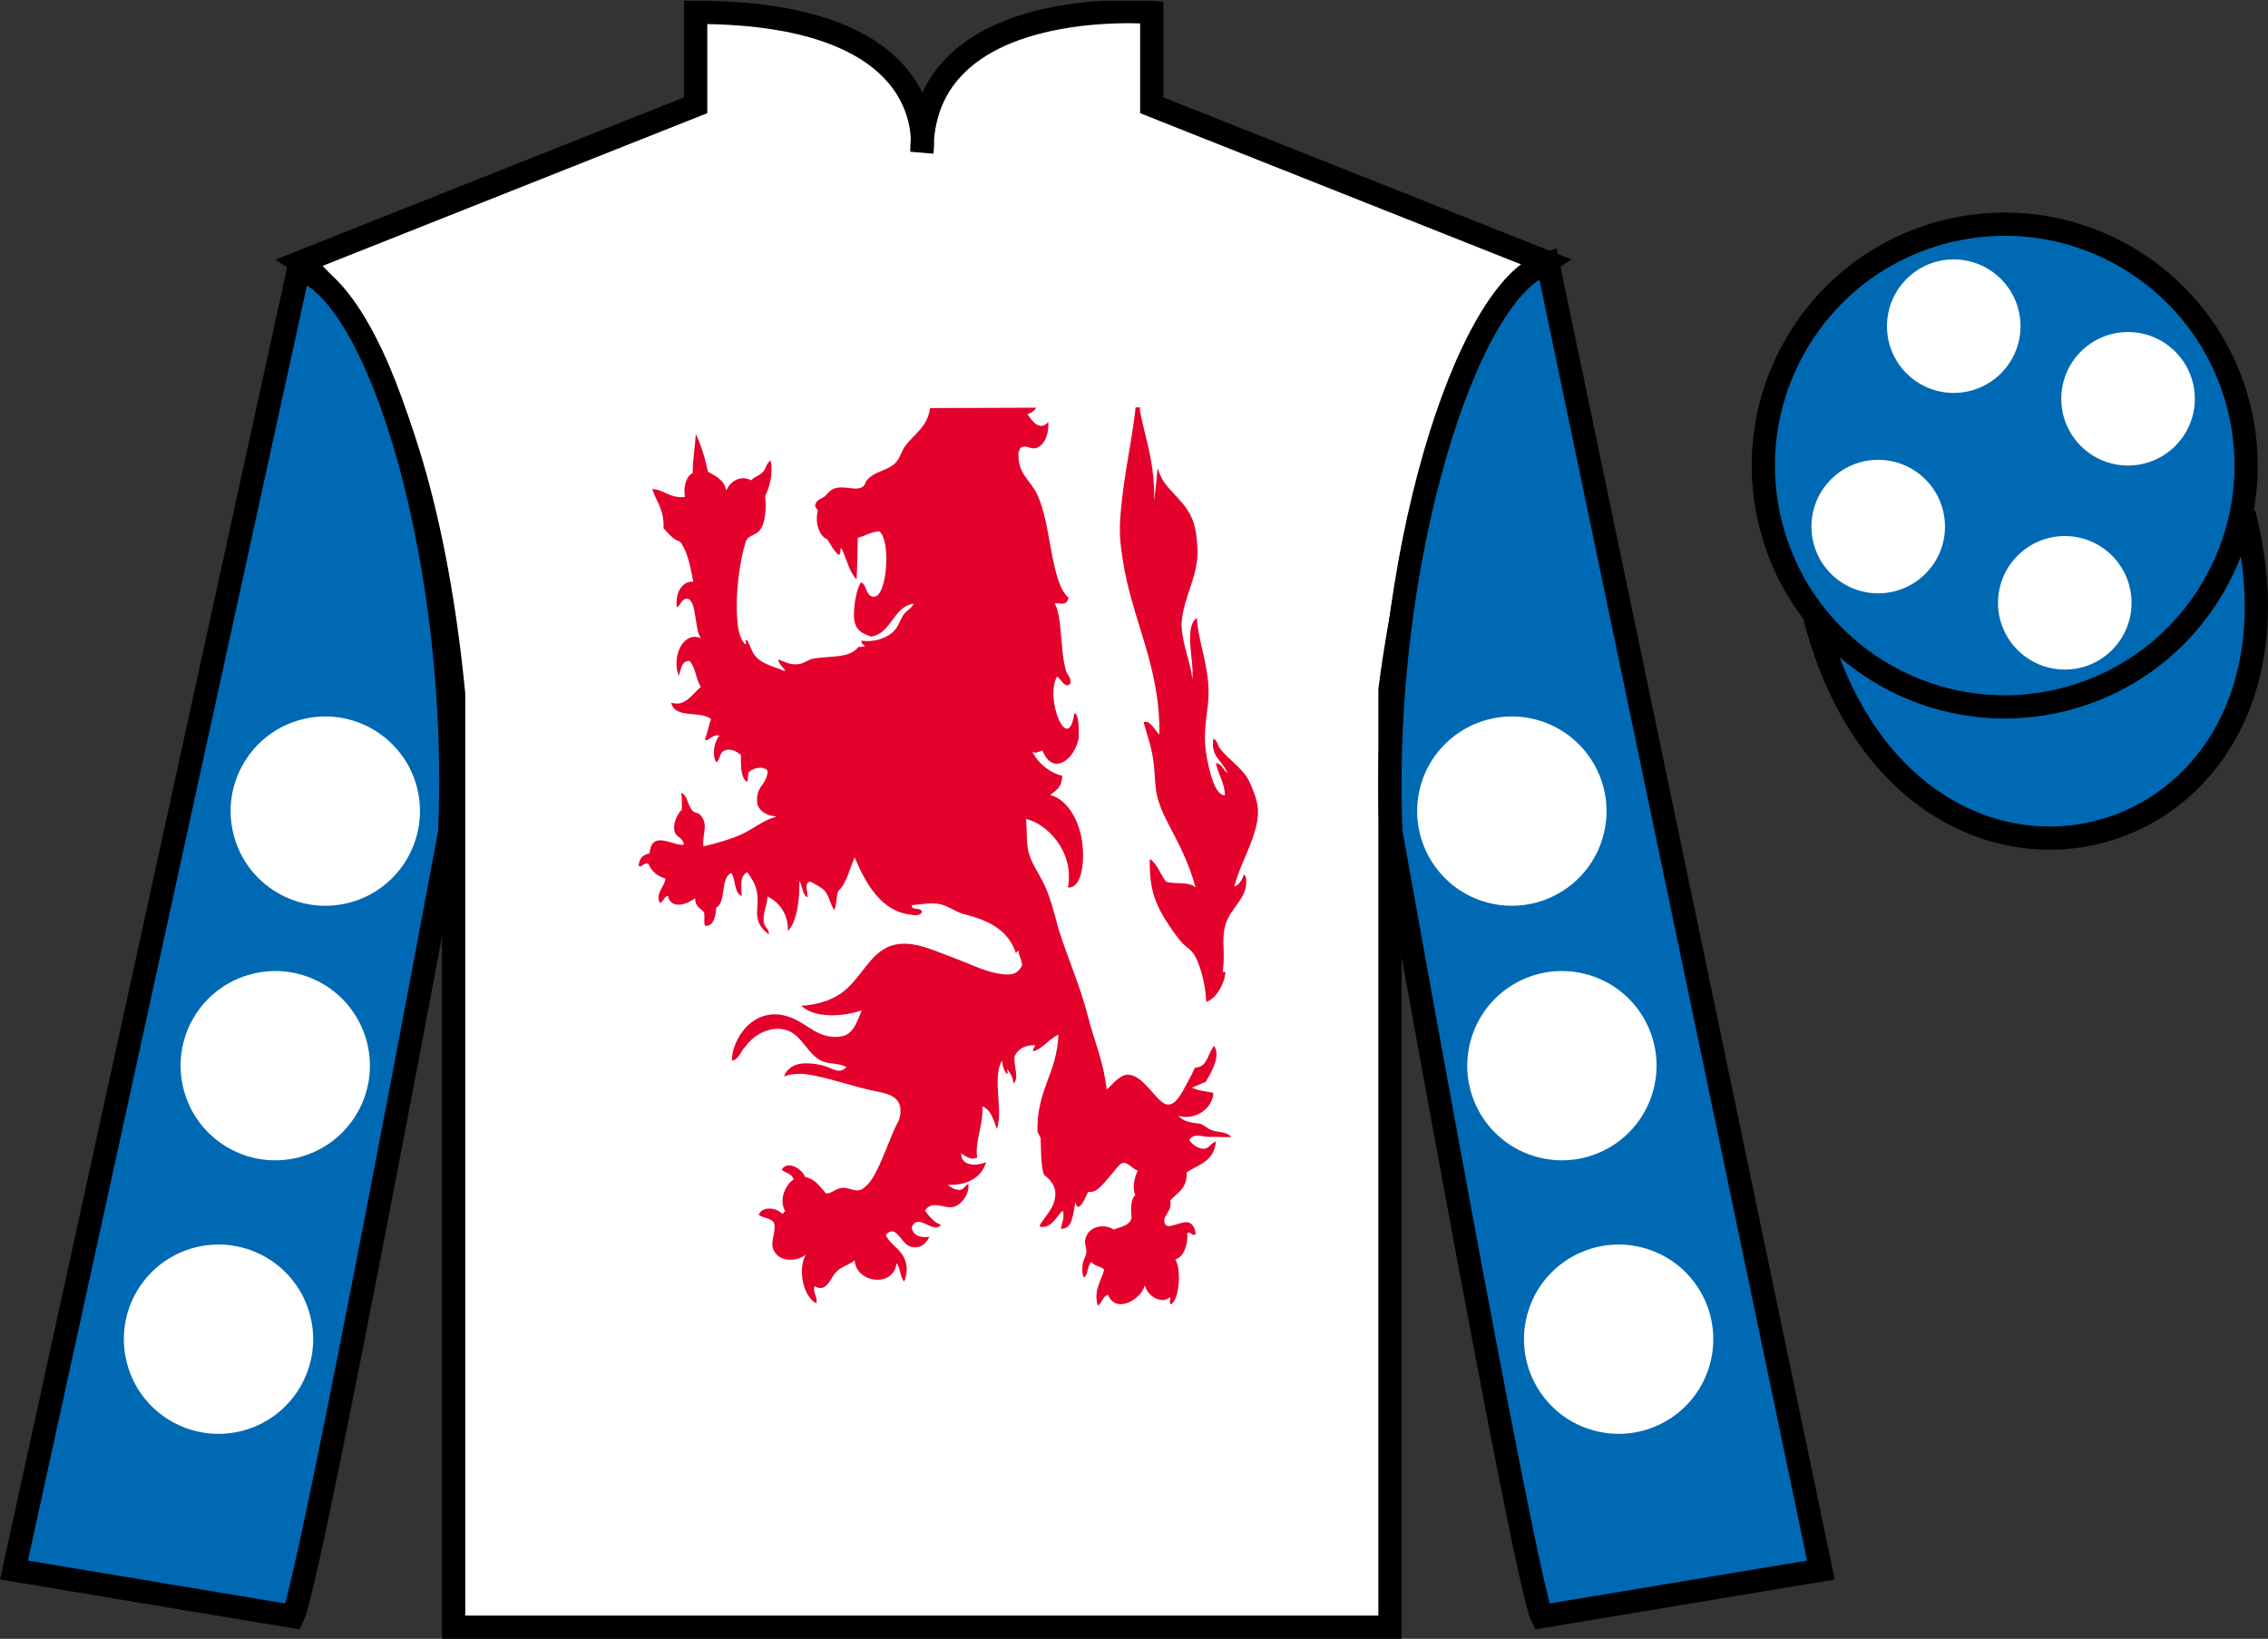
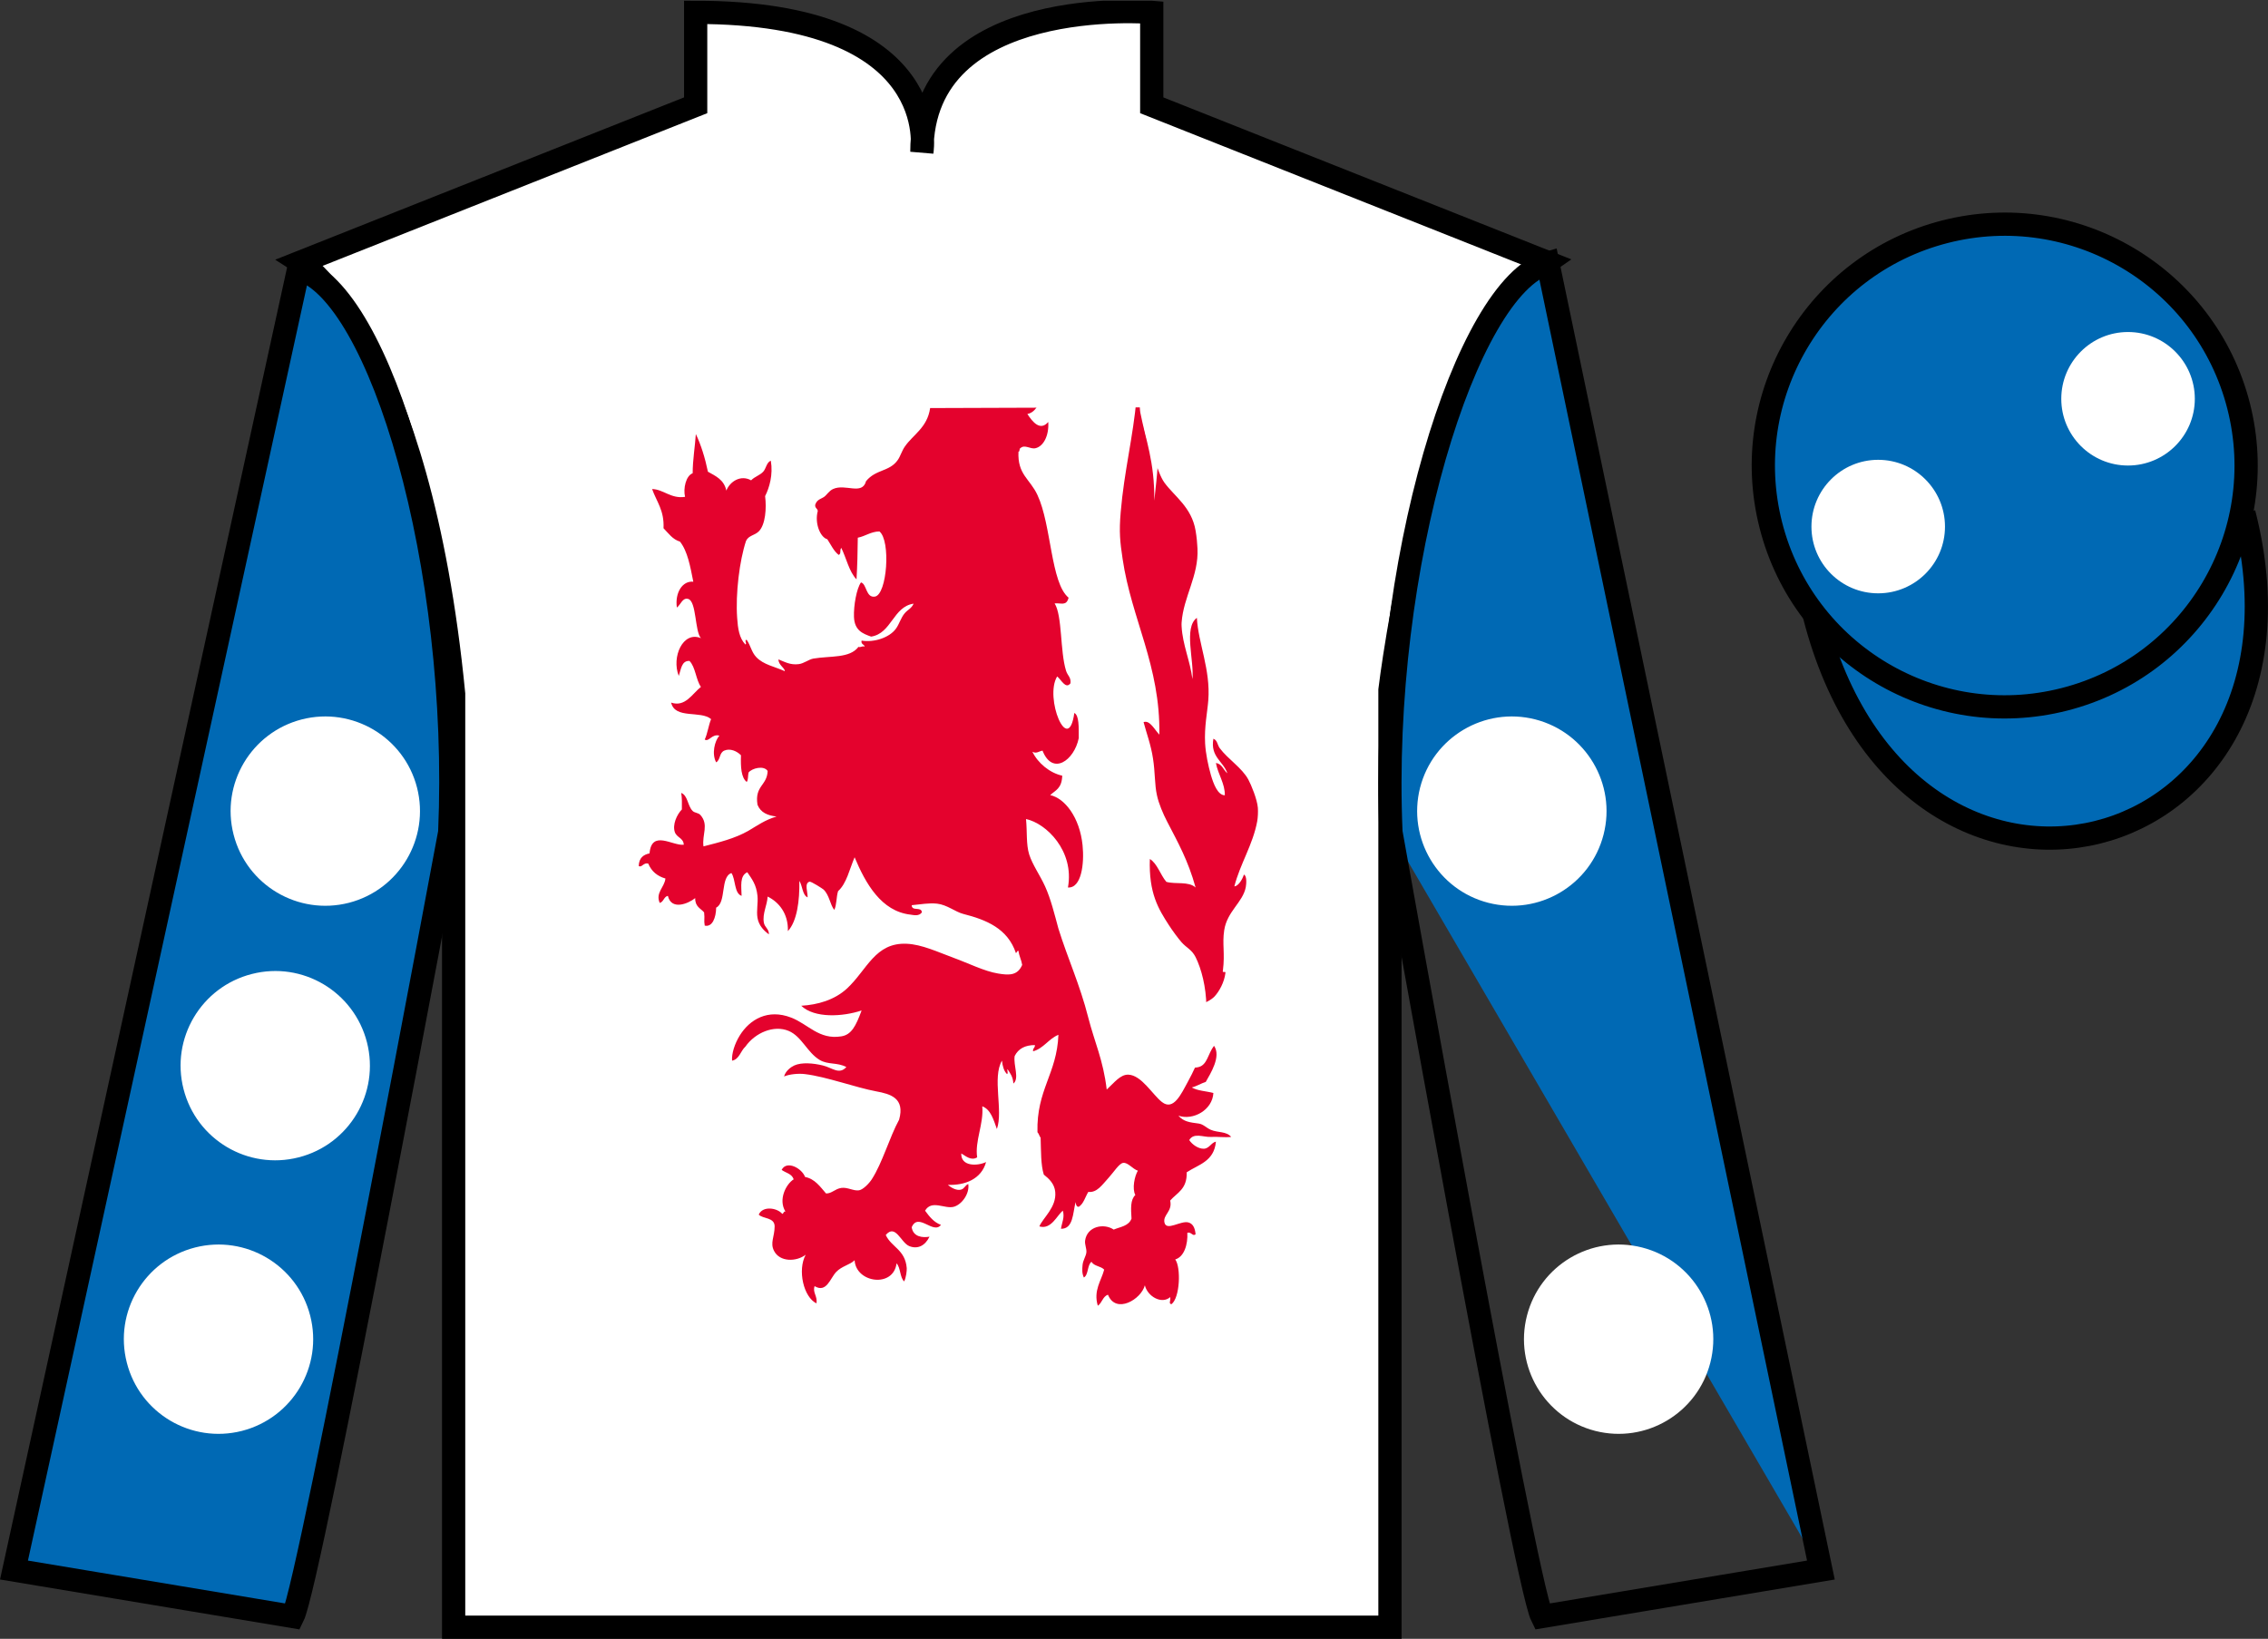
<svg xmlns="http://www.w3.org/2000/svg" width="97.59pt" height="70.53pt" viewBox="0 0 97.59 70.53" version="1.1">
  <rect x="0" y="0" width="97.59" height="70.53" fill="#333333" stroke="none" />
  <defs>
    <clipPath id="clip1">
      <path d="M 0 70.531 L 97.59 70.531 L 97.59 0.031 L 0 0.031 L 0 70.531 Z M 0 70.531 " />
    </clipPath>
  </defs>
  <g id="surface0">
    <g clip-path="url(#clip1)" clip-rule="nonzero">
      <path style=" stroke:none;fill-rule:nonzero;fill:rgb(100%,100%,100%);fill-opacity:1;" d="M 12.934 11.281 C 12.934 11.281 18.02 14.531 19.52 29.863 C 19.52 29.863 19.52 44.863 19.52 70.031 L 59.809 70.031 L 59.809 29.695 C 59.809 29.695 61.602 14.695 66.559 11.281 L 49.559 4.531 L 49.559 0.531 C 49.559 0.531 39.668 -0.305 39.668 6.531 C 39.668 6.531 40.684 0.531 29.934 0.531 L 29.934 4.531 L 12.934 11.281 " />
      <path style="fill:none;stroke-width:10;stroke-linecap:butt;stroke-linejoin:miter;stroke:rgb(0%,0%,0%);stroke-opacity:1;stroke-miterlimit:4;" d="M 129.336 592.487 C 129.336 592.487 180.195 559.987 195.195 406.667 C 195.195 406.667 195.195 256.667 195.195 4.987 L 598.086 4.987 L 598.086 408.347 C 598.086 408.347 616.016 558.347 665.586 592.487 L 495.586 659.987 L 495.586 699.987 C 495.586 699.987 396.68 708.347 396.68 639.987 C 396.68 639.987 406.836 699.987 299.336 699.987 L 299.336 659.987 L 129.336 592.487 Z M 129.336 592.487 " transform="matrix(0.1,0,0,-0.1,0,70.53)" />
      <path style=" stroke:none;fill-rule:nonzero;fill:rgb(0%,41.248%,70.611%);fill-opacity:1;" d="M 12.602 69.57 C 13.352 68.07 19.352 35.82 19.352 35.82 C 19.852 24.32 16.352 12.57 12.852 11.57 L 0.602 67.57 L 12.602 69.57 " />
      <path style="fill:none;stroke-width:10;stroke-linecap:butt;stroke-linejoin:miter;stroke:rgb(0%,0%,0%);stroke-opacity:1;stroke-miterlimit:4;" d="M 126.016 9.597 C 133.516 24.597 193.516 347.097 193.516 347.097 C 198.516 462.097 163.516 579.597 128.516 589.597 L 6.016 29.597 L 126.016 9.597 Z M 126.016 9.597 " transform="matrix(0.1,0,0,-0.1,0,70.53)" />
-       <path style=" stroke:none;fill-rule:nonzero;fill:rgb(0%,41.248%,70.611%);fill-opacity:1;" d="M 78.352 67.57 L 66.602 11.32 C 63.102 12.32 59.352 24.32 59.852 35.82 C 59.852 35.82 65.602 68.07 66.352 69.57 L 78.352 67.57 " />
+       <path style=" stroke:none;fill-rule:nonzero;fill:rgb(0%,41.248%,70.611%);fill-opacity:1;" d="M 78.352 67.57 L 66.602 11.32 C 63.102 12.32 59.352 24.32 59.852 35.82 L 78.352 67.57 " />
      <path style="fill:none;stroke-width:10;stroke-linecap:butt;stroke-linejoin:miter;stroke:rgb(0%,0%,0%);stroke-opacity:1;stroke-miterlimit:4;" d="M 783.516 29.597 L 666.016 592.097 C 631.016 582.097 593.516 462.097 598.516 347.097 C 598.516 347.097 656.016 24.597 663.516 9.597 L 783.516 29.597 Z M 783.516 29.597 " transform="matrix(0.1,0,0,-0.1,0,70.53)" />
      <path style="fill-rule:nonzero;fill:rgb(0%,41.248%,70.611%);fill-opacity:1;stroke-width:10;stroke-linecap:butt;stroke-linejoin:miter;stroke:rgb(0%,0%,0%);stroke-opacity:1;stroke-miterlimit:4;" d="M 780.703 440.495 C 820.391 284.87 1004.336 332.448 965.547 484.441 " transform="matrix(0.1,0,0,-0.1,0,70.53)" />
      <path style=" stroke:none;fill-rule:nonzero;fill:rgb(98.431%,74.096%,30.607%);fill-opacity:1;" d="M 86.691 21.727 C 87.625 21.488 88.191 20.539 87.953 19.605 C 87.715 18.672 86.762 18.105 85.828 18.344 C 84.895 18.582 84.332 19.535 84.57 20.469 C 84.809 21.402 85.758 21.965 86.691 21.727 " />
      <path style="fill:none;stroke-width:10;stroke-linecap:butt;stroke-linejoin:miter;stroke:rgb(0%,0%,0%);stroke-opacity:1;stroke-miterlimit:4;" d="M 866.914 488.034 C 876.25 490.417 881.914 499.909 879.531 509.245 C 877.148 518.581 867.617 524.245 858.281 521.862 C 848.945 519.48 843.32 509.948 845.703 500.613 C 848.086 491.277 857.578 485.652 866.914 488.034 Z M 866.914 488.034 " transform="matrix(0.1,0,0,-0.1,0,70.53)" />
      <path style=" stroke:none;fill-rule:nonzero;fill:rgb(0%,41.248%,70.611%);fill-opacity:1;" d="M 88.828 30.098 C 94.387 28.68 97.742 23.023 96.324 17.469 C 94.906 11.91 89.25 8.555 83.691 9.973 C 78.137 11.391 74.781 17.047 76.199 22.605 C 77.613 28.16 83.27 31.516 88.828 30.098 " />
      <path style="fill:none;stroke-width:10;stroke-linecap:butt;stroke-linejoin:miter;stroke:rgb(0%,0%,0%);stroke-opacity:1;stroke-miterlimit:4;" d="M 888.281 404.323 C 943.867 418.503 977.422 475.066 963.242 530.612 C 949.062 586.198 892.5 619.753 836.914 605.573 C 781.367 591.394 747.812 534.831 761.992 479.245 C 776.133 423.698 832.695 390.144 888.281 404.323 Z M 888.281 404.323 " transform="matrix(0.1,0,0,-0.1,0,70.53)" />
      <path style=" stroke:none;fill-rule:nonzero;fill:rgb(89.43%,1.152%,17.935%);fill-opacity:1;" d="M 40.023 17.562 C 39.902 18.406 39.289 18.703 38.934 19.219 C 38.809 19.398 38.746 19.629 38.633 19.793 C 38.277 20.309 37.695 20.184 37.266 20.707 C 37.098 21.332 36.375 20.801 35.844 21.047 C 35.672 21.125 35.57 21.309 35.461 21.383 C 35.328 21.477 35.156 21.488 35.078 21.723 C 35.062 21.879 35.176 21.871 35.188 21.992 C 35.043 22.527 35.301 23.129 35.598 23.207 C 35.754 23.441 35.875 23.719 36.09 23.883 C 36.211 23.816 36.117 23.695 36.199 23.578 C 36.422 24.027 36.535 24.605 36.855 24.934 C 36.891 24.312 36.902 23.832 36.91 23.141 C 37.238 23.078 37.465 22.879 37.84 22.871 C 38.336 23.262 38.172 25.586 37.648 25.676 C 37.254 25.742 37.297 25.125 37.047 25.066 C 36.859 25.324 36.727 26.066 36.746 26.555 C 36.77 27.133 37.121 27.27 37.484 27.398 C 38.367 27.262 38.426 26.109 39.312 25.98 C 39.223 26.184 39.062 26.238 38.934 26.387 C 38.762 26.582 38.699 26.859 38.547 27.062 C 38.27 27.441 37.613 27.66 37.074 27.57 C 37.023 27.746 37.254 27.75 37.184 27.84 C 37.152 27.77 37.035 27.879 36.938 27.84 C 36.562 28.34 35.734 28.219 34.996 28.344 C 34.793 28.383 34.59 28.555 34.371 28.582 C 34 28.629 33.77 28.484 33.496 28.379 C 33.5 28.633 33.77 28.738 33.77 28.887 C 33.336 28.688 32.848 28.609 32.539 28.277 C 32.336 28.062 32.305 27.793 32.129 27.535 C 32.004 27.547 32.16 27.695 32.074 27.738 C 31.809 27.465 31.75 27.051 31.719 26.59 C 31.645 25.547 31.82 24.129 32.102 23.277 C 32.215 23.039 32.469 23.047 32.648 22.871 C 32.938 22.586 32.988 21.871 32.922 21.352 C 33.105 20.992 33.27 20.434 33.168 19.828 C 32.984 19.895 32.965 20.168 32.84 20.301 C 32.691 20.461 32.473 20.512 32.32 20.672 C 31.879 20.426 31.414 20.711 31.254 21.113 C 31.152 20.641 30.793 20.488 30.461 20.301 C 30.336 19.703 30.168 19.156 29.941 18.68 C 29.91 19.188 29.805 19.793 29.805 20.367 C 29.516 20.473 29.391 21.02 29.477 21.383 C 28.871 21.477 28.543 21.055 28.059 21.047 C 28.258 21.602 28.586 21.965 28.551 22.734 C 28.766 22.953 28.941 23.215 29.258 23.309 C 29.586 23.719 29.703 24.383 29.832 25.035 C 29.363 24.988 29.035 25.512 29.125 26.148 C 29.297 26.016 29.367 25.707 29.613 25.777 C 29.973 25.879 29.895 27.172 30.16 27.465 C 29.391 27.141 28.883 28.273 29.207 29.09 C 29.305 28.809 29.324 28.426 29.668 28.445 C 29.926 28.703 29.945 29.258 30.16 29.562 C 29.789 29.855 29.484 30.445 28.879 30.238 C 29.039 30.961 30.156 30.566 30.598 30.949 C 30.488 31.215 30.445 31.57 30.324 31.828 C 30.504 31.945 30.633 31.57 30.953 31.66 C 30.75 31.891 30.617 32.445 30.816 32.809 C 31.012 32.691 30.938 32.398 31.172 32.301 C 31.414 32.199 31.703 32.32 31.883 32.504 C 31.867 33.008 31.891 33.465 32.129 33.652 C 32.203 33.578 32.176 33.375 32.211 33.246 C 32.352 33.066 32.863 32.926 33.031 33.18 C 33.008 33.816 32.465 33.812 32.594 34.633 C 32.727 34.973 33.035 35.098 33.414 35.141 C 32.922 35.285 32.59 35.527 32.211 35.75 C 31.629 36.086 30.938 36.254 30.27 36.426 C 30.199 35.922 30.516 35.492 30.133 35.07 C 30.047 34.977 29.891 34.988 29.805 34.902 C 29.582 34.68 29.602 34.238 29.312 34.125 C 29.348 34.332 29.344 34.586 29.34 34.836 C 29.121 35.062 28.926 35.496 29.039 35.816 C 29.125 36.055 29.41 36.062 29.422 36.355 C 28.938 36.41 28.039 35.695 27.949 36.727 C 27.691 36.781 27.496 36.914 27.484 37.27 C 27.617 37.355 27.691 37.105 27.895 37.168 C 28.035 37.508 28.293 37.711 28.633 37.809 C 28.594 38.188 28.195 38.418 28.387 38.859 C 28.555 38.82 28.566 38.586 28.738 38.555 C 28.887 39.188 29.605 38.898 29.914 38.652 C 29.906 39.023 30.145 39.09 30.297 39.266 C 30.332 39.57 30.281 39.586 30.324 39.836 C 30.652 39.91 30.809 39.496 30.816 39.062 C 31.262 38.84 30.988 37.738 31.473 37.574 C 31.66 37.848 31.586 38.445 31.91 38.555 C 31.902 38.145 31.82 37.691 32.156 37.539 C 32.352 37.832 32.543 38.059 32.594 38.555 C 32.625 38.859 32.543 39.195 32.594 39.5 C 32.648 39.84 32.891 40.074 33.086 40.211 C 33.09 39.973 32.902 39.914 32.867 39.703 C 32.801 39.316 33.012 38.957 33.031 38.586 C 33.516 38.824 33.926 39.32 33.902 40.074 C 34.301 39.641 34.41 38.75 34.395 37.91 C 34.535 38.125 34.523 38.52 34.75 38.621 C 34.762 38.395 34.598 38.016 34.832 37.945 C 34.902 37.926 35.395 38.246 35.434 38.281 C 35.688 38.52 35.719 38.941 35.898 39.16 C 36.004 38.953 35.984 38.59 36.062 38.352 C 36.43 38.023 36.555 37.402 36.773 36.895 C 37.246 38.023 37.918 39.219 39.176 39.363 C 39.32 39.383 39.543 39.441 39.668 39.266 C 39.652 39 39.234 39.238 39.23 38.957 C 39.625 38.922 39.961 38.852 40.324 38.891 C 40.754 38.941 41.102 39.242 41.445 39.332 C 42.441 39.586 43.359 39.957 43.715 41.02 C 43.758 40.996 43.754 40.914 43.824 40.922 C 43.852 41.152 43.949 41.305 43.984 41.527 C 43.789 41.98 43.434 41.98 42.949 41.898 C 42.355 41.801 41.688 41.461 41.035 41.223 C 40.355 40.973 39.668 40.645 39.016 40.617 C 37.652 40.555 37.312 41.738 36.445 42.543 C 35.906 43.039 35.188 43.242 34.477 43.285 C 35.047 43.832 36.266 43.758 37.074 43.488 C 36.828 44.156 36.637 44.535 36.199 44.602 C 35.242 44.758 34.773 44.074 34.039 43.793 C 33.047 43.41 32.262 43.867 31.828 44.57 C 31.613 44.918 31.477 45.344 31.5 45.648 C 31.809 45.594 31.867 45.23 32.074 45.043 C 32.496 44.445 33.297 44.102 33.934 44.367 C 34.5 44.605 34.73 45.293 35.27 45.617 C 35.629 45.832 36.016 45.711 36.418 45.922 C 36.109 46.27 35.805 45.949 35.406 45.855 C 34.996 45.754 34.492 45.711 34.176 45.855 C 34.031 45.922 33.801 46.09 33.738 46.328 C 33.973 46.227 34.367 46.191 34.641 46.227 C 35.555 46.336 36.836 46.809 37.703 46.969 C 38.316 47.082 38.949 47.258 38.688 48.188 C 38.273 48.949 37.973 50.039 37.512 50.754 C 37.395 50.934 37.137 51.199 36.965 51.227 C 36.73 51.266 36.473 51.086 36.199 51.125 C 35.922 51.168 35.789 51.371 35.543 51.363 C 35.289 51.07 35.066 50.738 34.641 50.652 C 34.504 50.281 33.855 49.922 33.633 50.348 C 33.809 50.48 34.07 50.508 34.152 50.754 C 33.816 50.965 33.48 51.633 33.797 52.141 C 33.711 52.125 33.723 52.23 33.66 52.242 C 33.438 51.977 32.816 51.887 32.648 52.273 C 32.82 52.461 33.332 52.383 33.332 52.781 C 33.328 53.234 33.129 53.488 33.305 53.832 C 33.551 54.32 34.266 54.309 34.668 54 C 34.309 54.66 34.574 55.828 35.133 56.094 C 35.18 55.766 34.957 55.633 35.051 55.352 C 35.566 55.66 35.719 55.016 35.98 54.742 C 36.227 54.484 36.562 54.441 36.773 54.238 C 36.832 55.219 38.445 55.438 38.578 54.371 C 38.754 54.551 38.719 54.988 38.906 55.148 C 38.988 54.988 39.023 54.684 39.016 54.574 C 38.949 53.777 38.363 53.684 38.113 53.152 C 38.535 52.652 38.762 53.48 39.125 53.629 C 39.477 53.77 39.801 53.625 39.996 53.223 C 39.707 53.277 39.289 53.238 39.23 52.816 C 39.512 52.16 40.164 53.145 40.488 52.715 C 40.184 52.605 39.992 52.359 39.805 52.105 C 40.086 51.621 40.648 52.039 41.035 51.938 C 41.379 51.848 41.727 51.379 41.664 50.957 C 41.527 51.008 41.508 51.148 41.363 51.195 C 41.176 51.254 40.934 51.125 40.789 50.992 C 41.516 51.023 42.23 50.746 42.43 50.012 C 42.039 50.195 41.34 50.199 41.363 49.641 C 41.555 49.754 41.789 49.969 42.047 49.809 C 41.938 49.113 42.336 48.363 42.266 47.613 C 42.629 47.746 42.75 48.184 42.895 48.59 C 43.176 47.793 42.684 46.383 43.113 45.648 C 43.141 45.898 43.203 46.102 43.332 46.227 C 43.402 46.184 43.309 46.023 43.359 46.023 C 43.469 46.191 43.59 46.348 43.605 46.633 C 43.875 46.41 43.598 45.848 43.66 45.449 C 43.82 45.129 44.113 44.977 44.531 44.977 C 44.539 45.109 44.434 45.102 44.453 45.246 C 44.906 45.121 45.125 44.703 45.543 44.535 C 45.477 46.223 44.594 46.898 44.641 48.727 C 44.703 48.789 44.723 48.898 44.777 48.965 C 44.797 49.527 44.781 50.133 44.914 50.551 C 45.145 50.734 45.375 50.953 45.406 51.297 C 45.469 51.957 44.871 52.418 44.723 52.781 C 45.238 52.934 45.488 52.289 45.734 52.105 C 45.816 52.398 45.699 52.59 45.652 52.883 C 46.18 52.895 46.16 52.227 46.281 51.734 C 46.297 51.84 46.316 51.941 46.418 51.938 C 46.625 51.809 46.695 51.516 46.828 51.297 C 47.203 51.336 47.414 51.004 47.703 50.688 C 47.922 50.449 48.16 50.062 48.332 50.047 C 48.535 50.023 48.738 50.312 48.961 50.383 C 48.82 50.617 48.707 51.156 48.852 51.43 C 48.637 51.633 48.66 52.012 48.688 52.445 C 48.566 52.77 48.207 52.797 47.922 52.918 C 47.5 52.633 46.777 52.773 46.691 53.391 C 46.668 53.555 46.762 53.738 46.746 53.898 C 46.73 54.062 46.602 54.234 46.582 54.438 C 46.566 54.629 46.551 54.793 46.637 54.98 C 46.84 54.871 46.781 54.438 46.965 54.305 C 47.082 54.5 47.363 54.484 47.512 54.641 C 47.391 55.113 47.039 55.535 47.238 56.195 C 47.418 56.082 47.453 55.785 47.676 55.723 C 48.016 56.57 49.105 55.922 49.262 55.316 C 49.379 55.801 49.992 56.145 50.352 55.824 C 50.383 55.984 50.27 56.105 50.406 56.129 C 50.777 55.855 50.82 54.539 50.57 54.203 C 50.953 54.09 51.117 53.559 51.09 53.055 C 51.262 53.004 51.32 53.227 51.445 53.121 C 51.418 52.82 51.316 52.664 51.145 52.613 C 50.812 52.512 50.191 53.004 50.105 52.613 C 50.035 52.273 50.457 52.145 50.352 51.668 C 50.645 51.332 51.086 51.18 51.062 50.453 C 51.566 50.117 52.242 49.992 52.32 49.133 C 52.121 49.172 52.035 49.43 51.801 49.438 C 51.566 49.445 51.301 49.262 51.172 49.066 C 51.367 48.73 51.785 48.949 52.102 48.93 C 52.391 48.914 52.688 48.961 52.977 48.93 C 52.766 48.68 52.406 48.754 52.102 48.625 C 51.91 48.543 51.781 48.383 51.582 48.355 C 51.195 48.305 50.926 48.273 50.707 48.016 C 51.344 48.234 52.172 47.77 52.211 47.039 C 51.902 46.957 51.535 46.949 51.281 46.801 C 51.5 46.746 51.672 46.629 51.883 46.562 C 52.082 46.207 52.559 45.465 52.238 45.008 C 51.973 45.355 51.953 45.82 51.582 45.922 C 51.215 46.023 50.785 45.797 50.543 45.582 C 50.219 45.293 50.094 44.605 49.559 44.941 C 49.387 45.383 49.488 46.156 49.18 46.43 C 49.477 45.906 49.301 45.074 48.961 44.535 C 48.754 44.207 48.254 43.922 48.113 43.488 C 47.828 42.621 48.605 42.797 49.125 42.945 C 49.555 43.074 49.988 43.375 50.352 43.488 C 50.848 43.641 51.246 43.383 51.609 43.254 C 51.848 43.168 52.129 43.031 52.266 42.879 C 52.453 42.676 52.68 42.289 52.73 41.867 C 52.738 41.773 52.578 41.898 52.621 41.766 C 52.715 41.016 52.586 40.633 52.676 40.039 C 52.797 39.223 53.48 38.836 53.605 38.18 C 53.629 38.047 53.66 37.688 53.523 37.641 C 53.453 37.871 53.27 38.141 53.113 38.148 C 53.355 37.191 53.914 36.348 54.098 35.34 C 54.125 35.184 54.137 34.949 54.125 34.766 C 54.094 34.395 53.836 33.773 53.715 33.551 C 53.441 33.043 52.84 32.676 52.484 32.199 C 52.379 32.055 52.387 31.859 52.211 31.793 C 52.07 32.578 52.645 32.766 52.812 33.281 C 52.641 33.141 52.582 32.867 52.32 32.84 C 52.41 33.324 52.715 33.73 52.703 34.227 C 52.398 34.223 52.215 33.738 52.102 33.348 C 51.988 32.953 51.879 32.43 51.855 31.996 C 51.816 31.27 51.953 30.652 51.992 30.137 C 52.094 28.816 51.559 27.684 51.5 26.59 C 50.922 27.012 51.391 28.434 51.309 29.227 C 51.207 28.426 50.887 27.754 50.844 26.961 C 50.84 26.906 50.84 26.844 50.844 26.789 C 50.922 25.688 51.582 24.781 51.527 23.613 C 51.52 23.422 51.492 23.105 51.445 22.836 C 51.273 21.824 50.535 21.363 50.105 20.773 C 49.918 20.512 49.82 20.152 49.668 19.793 C 49.406 19.168 49.18 18.48 49.125 17.531 " />
      <path style=" stroke:none;fill-rule:nonzero;fill:rgb(100%,100%,100%);fill-opacity:1;" d="M 41.965 11.578 C 41.664 12.023 41.367 12.734 40.898 12.707 C 40.953 12.457 40.984 12.105 40.871 11.926 C 40.617 12.121 40.449 12.734 40.242 12.855 C 40.285 12.402 40.238 11.73 40.023 11.578 " />
      <path style=" stroke:none;fill-rule:nonzero;fill:rgb(100%,100%,100%);fill-opacity:1;" d="M 49.125 11.531 C 49 11.766 48.93 12.402 48.934 12.906 C 48.934 15.031 49.719 16.52 49.836 18.504 C 49.895 19.516 49.789 20.434 49.668 21.547 C 49.688 19.887 49.289 18.898 49.07 17.77 C 49.023 17.543 49.082 17.238 48.906 17.129 C 48.758 18.805 48.371 20.285 48.223 22.039 C 48.148 22.902 48.195 23.32 48.305 24.055 C 48.688 26.656 49.93 28.637 49.887 31.617 C 49.688 31.418 49.48 30.977 49.207 31.078 C 49.324 31.527 49.527 32.062 49.613 32.648 C 49.707 33.238 49.68 33.773 49.781 34.219 C 49.859 34.59 50.051 35.031 50.215 35.348 C 50.68 36.246 51.121 37.023 51.445 38.195 C 51.137 37.918 50.59 38.066 50.188 37.953 C 49.934 37.66 49.793 37.156 49.477 36.969 C 49.426 38.441 49.848 39.121 50.297 39.816 C 50.461 40.07 50.691 40.379 50.844 40.555 C 51.051 40.789 51.285 40.871 51.445 41.191 C 51.699 41.703 51.898 42.477 51.91 43.305 C 51.93 44.922 51.562 45.723 51.117 46.547 C 50.824 47.086 50.496 47.816 50 47.43 C 49.594 47.117 49.117 46.266 48.547 46.25 C 48.199 46.242 47.938 46.605 47.621 46.891 C 47.469 45.613 47.102 44.867 46.828 43.797 C 46.465 42.367 45.945 41.258 45.543 39.965 C 45.375 39.348 45.219 38.699 44.969 38.148 C 44.746 37.656 44.434 37.234 44.285 36.773 C 44.148 36.336 44.203 35.777 44.148 35.25 C 45.016 35.43 46.238 36.621 45.953 38.195 C 46.531 38.234 46.664 37.172 46.582 36.379 C 46.461 35.18 45.816 34.352 45.188 34.219 C 45.406 34.016 45.691 33.941 45.707 33.383 C 45.172 33.266 44.66 32.844 44.422 32.352 C 44.598 32.449 44.691 32.336 44.859 32.305 C 45.289 33.398 46.223 32.727 46.418 31.766 C 46.418 31.293 46.434 30.785 46.227 30.684 C 45.969 32.566 44.93 30.027 45.488 29.113 C 45.652 29.23 45.855 29.684 46.062 29.406 C 46.09 29.141 45.941 29.09 45.871 28.867 C 45.609 28.027 45.715 26.496 45.379 25.969 C 45.66 25.941 45.887 26.098 45.98 25.723 C 45.207 25.086 45.246 22.594 44.641 21.305 C 44.316 20.602 43.777 20.43 43.824 19.438 C 43.887 19.453 43.852 19.297 43.906 19.289 C 44.094 19.109 44.332 19.344 44.559 19.289 C 44.895 19.211 45.145 18.754 45.105 18.16 C 44.762 18.566 44.43 18.164 44.207 17.816 C 44.621 17.742 44.789 17.227 44.914 16.637 C 44.484 16.879 44 16.785 43.605 16.688 C 43.672 16.434 43.805 15.789 43.66 15.605 C 43.461 15.949 43.297 16.367 42.977 16.488 C 42.957 16.109 43.078 15.953 43.113 15.656 C 43.145 15.379 43.02 14.879 43.031 14.477 C 43.039 14.137 43.27 13.637 42.977 13.496 C 42.766 14.184 42.168 14.668 41.609 14.277 C 41.934 13.789 42.145 12.512 41.965 11.578 " />
      <path style=" stroke:none;fill-rule:nonzero;fill:rgb(100%,100%,100%);fill-opacity:1;" d="M 38.969 16.688 L 40.117 16.32 C 40.117 16.32 40.16 18.605 38.969 16.688 " />
-       <path style=" stroke:none;fill-rule:nonzero;fill:rgb(100%,100%,100%);fill-opacity:1;" d="M 66.199 49.809 C 68.379 50.367 70.598 49.051 71.152 46.871 C 71.711 44.691 70.395 42.473 68.215 41.918 C 66.035 41.359 63.82 42.676 63.262 44.855 C 62.703 47.035 64.02 49.254 66.199 49.809 " />
      <path style=" stroke:none;fill-rule:nonzero;fill:rgb(100%,100%,100%);fill-opacity:1;" d="M 64.043 38.855 C 66.223 39.41 68.441 38.098 69 35.918 C 69.559 33.738 68.238 31.52 66.062 30.961 C 63.883 30.406 61.664 31.719 61.105 33.898 C 60.551 36.078 61.863 38.297 64.043 38.855 " />
      <path style=" stroke:none;fill-rule:nonzero;fill:rgb(100%,100%,100%);fill-opacity:1;" d="M 68.641 61.582 C 70.82 62.137 73.035 60.824 73.594 58.645 C 74.152 56.461 72.836 54.246 70.656 53.688 C 68.477 53.133 66.262 54.445 65.703 56.625 C 65.145 58.805 66.461 61.023 68.641 61.582 " />
      <path style=" stroke:none;fill-rule:nonzero;fill:rgb(100%,100%,100%);fill-opacity:1;" d="M 12.852 49.809 C 10.672 50.367 8.453 49.051 7.898 46.871 C 7.34 44.691 8.656 42.473 10.836 41.918 C 13.016 41.359 15.23 42.676 15.789 44.855 C 16.348 47.035 15.031 49.254 12.852 49.809 " />
      <path style=" stroke:none;fill-rule:nonzero;fill:rgb(100%,100%,100%);fill-opacity:1;" d="M 15.008 38.855 C 12.828 39.41 10.609 38.098 10.051 35.918 C 9.492 33.738 10.809 31.52 12.988 30.961 C 15.168 30.406 17.387 31.719 17.945 33.898 C 18.5 36.078 17.184 38.297 15.008 38.855 " />
      <path style=" stroke:none;fill-rule:nonzero;fill:rgb(100%,100%,100%);fill-opacity:1;" d="M 10.41 61.582 C 8.23 62.137 6.012 60.824 5.457 58.645 C 4.898 56.461 6.215 54.246 8.395 53.688 C 10.574 53.133 12.789 54.445 13.348 56.625 C 13.906 58.805 12.59 61.023 10.41 61.582 " />
-       <path style=" stroke:none;fill-rule:nonzero;fill:rgb(100%,100%,100%);fill-opacity:1;" d="M 88.848 28.816 C 90.434 28.816 91.719 27.531 91.719 25.945 C 91.719 24.359 90.434 23.07 88.848 23.07 C 87.262 23.07 85.973 24.359 85.973 25.945 C 85.973 27.531 87.262 28.816 88.848 28.816 " />
      <path style=" stroke:none;fill-rule:nonzero;fill:rgb(100%,100%,100%);fill-opacity:1;" d="M 80.816 25.535 C 82.402 25.535 83.691 24.25 83.691 22.664 C 83.691 21.078 82.402 19.789 80.816 19.789 C 79.23 19.789 77.945 21.078 77.945 22.664 C 77.945 24.25 79.23 25.535 80.816 25.535 " />
      <path style=" stroke:none;fill-rule:nonzero;fill:rgb(100%,100%,100%);fill-opacity:1;" d="M 91.566 20.035 C 93.152 20.035 94.441 18.75 94.441 17.164 C 94.441 15.578 93.152 14.289 91.566 14.289 C 89.98 14.289 88.695 15.578 88.695 17.164 C 88.695 18.75 89.98 20.035 91.566 20.035 " />
-       <path style=" stroke:none;fill-rule:nonzero;fill:rgb(100%,100%,100%);fill-opacity:1;" d="M 84.066 16.91 C 85.652 16.91 86.941 15.625 86.941 14.039 C 86.941 12.453 85.652 11.164 84.066 11.164 C 82.48 11.164 81.195 12.453 81.195 14.039 C 81.195 15.625 82.48 16.91 84.066 16.91 " />
    </g>
  </g>
</svg>